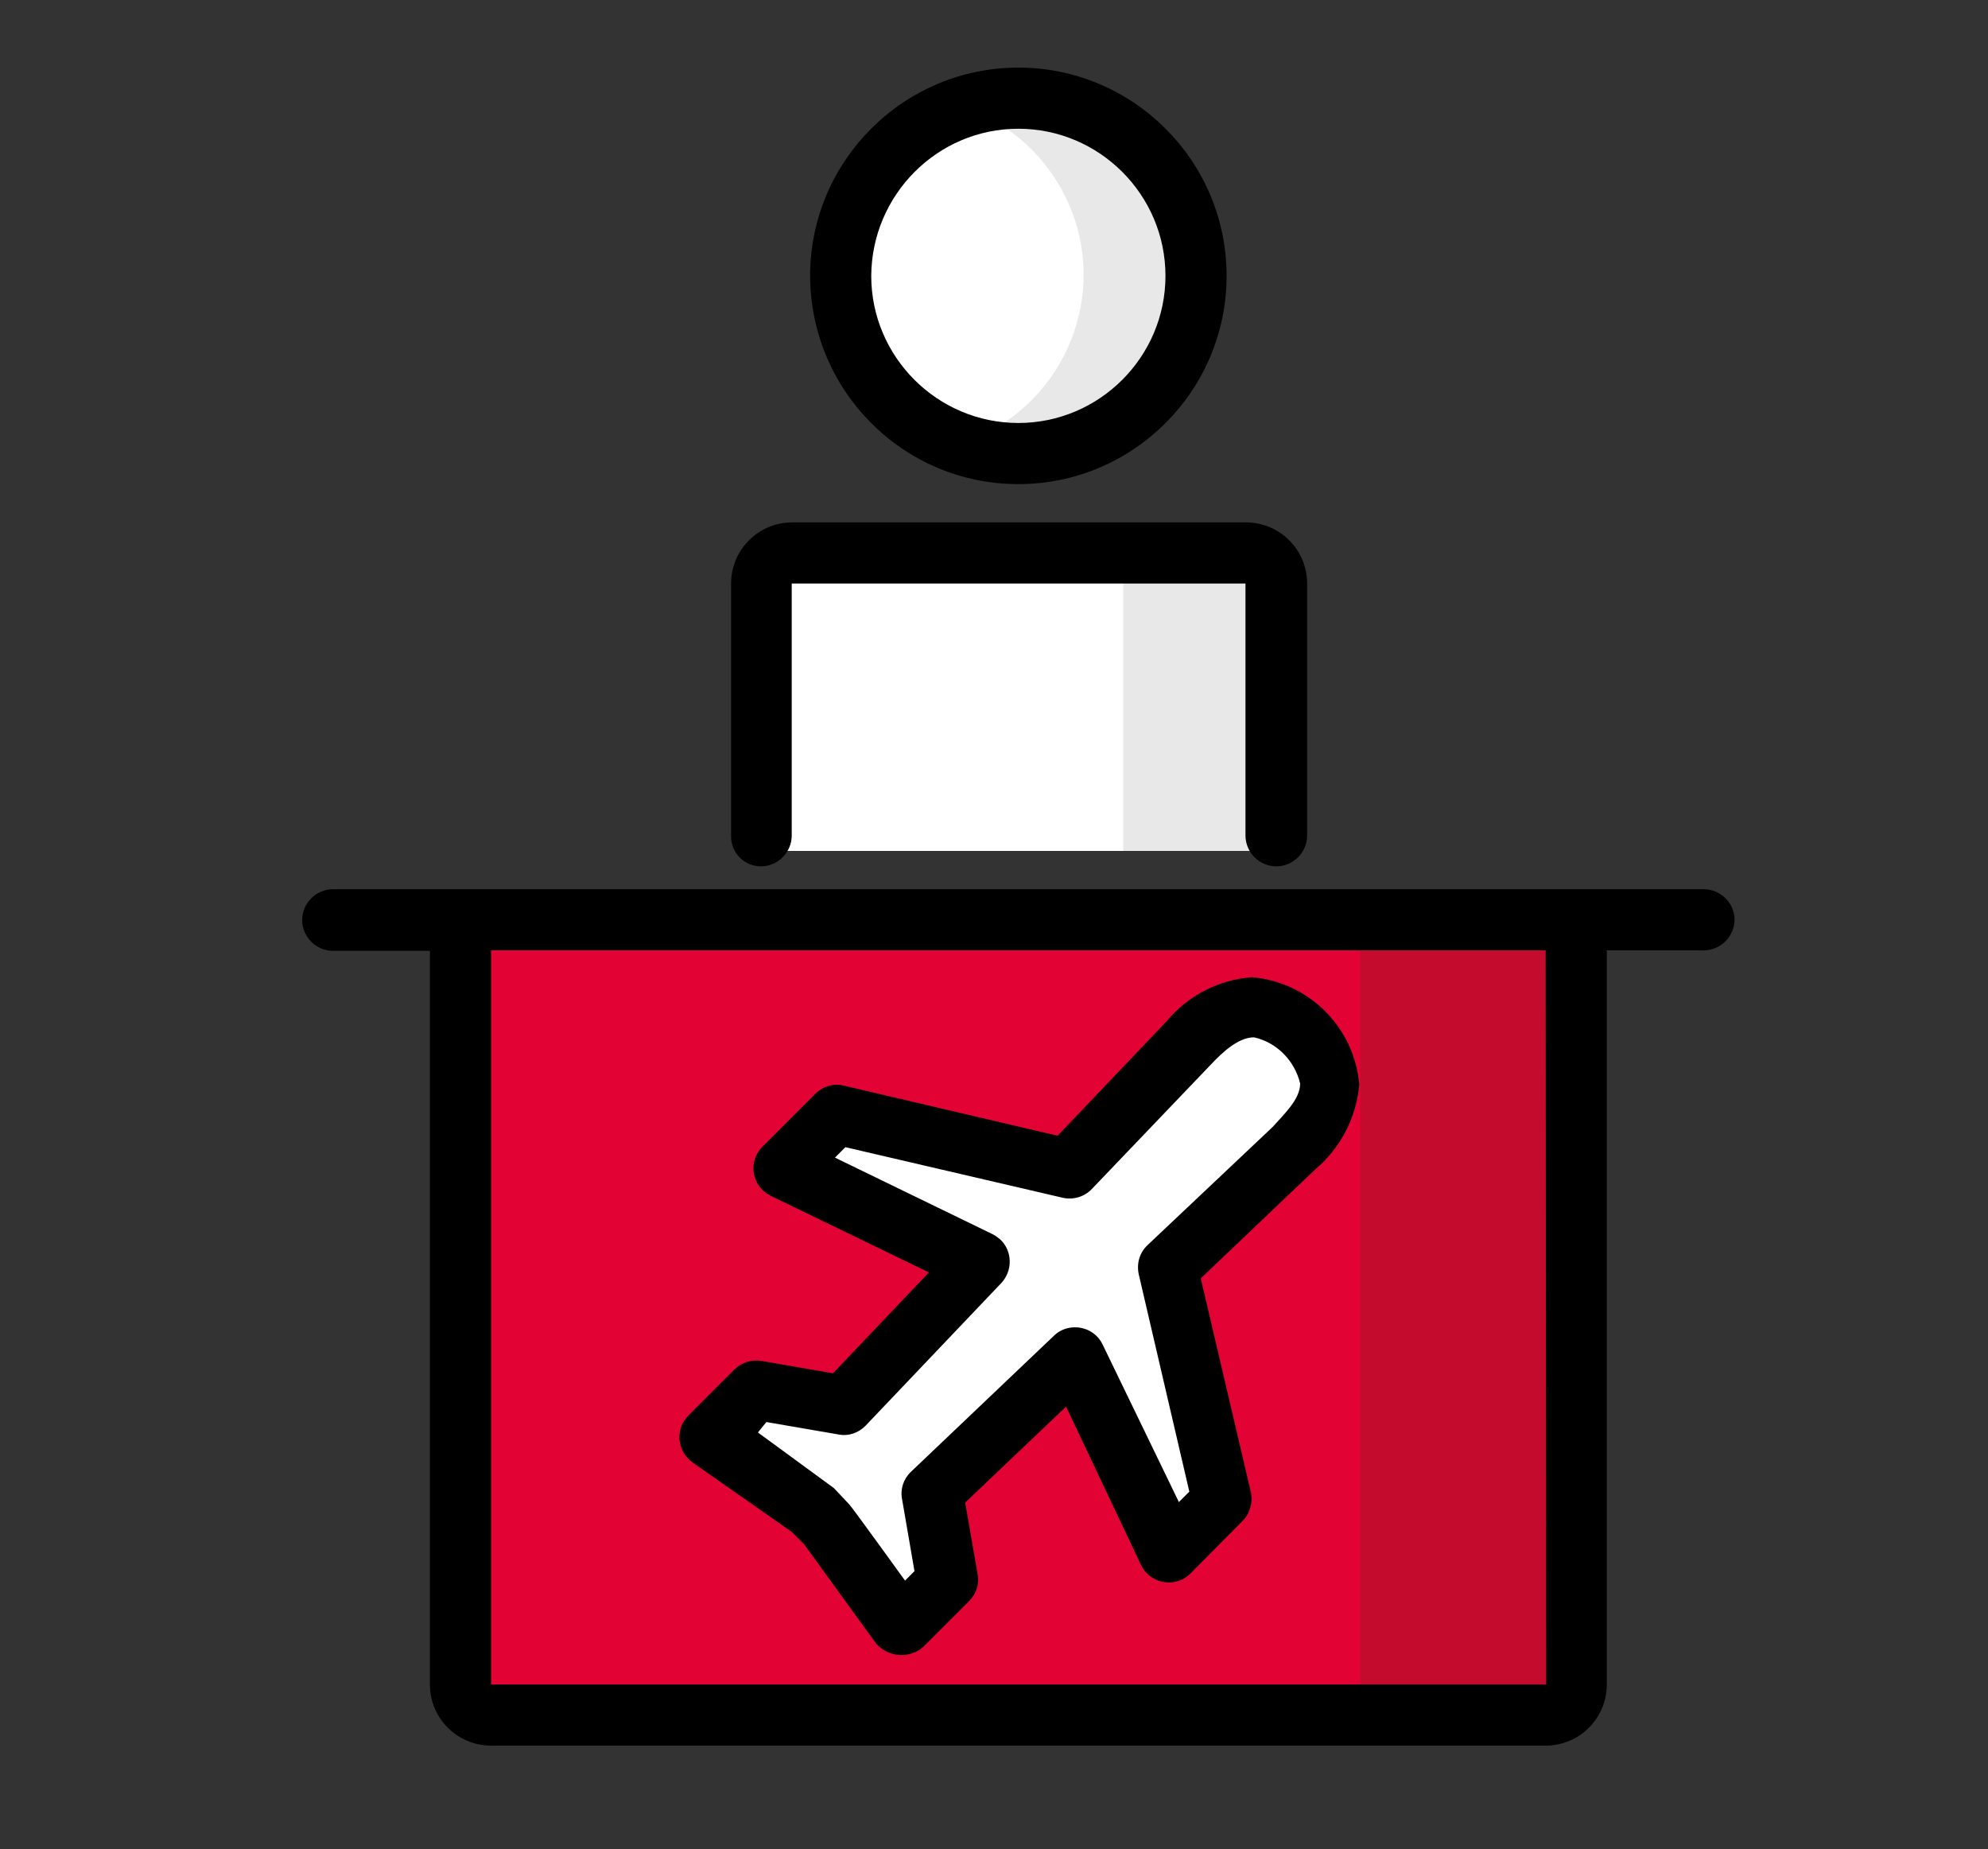
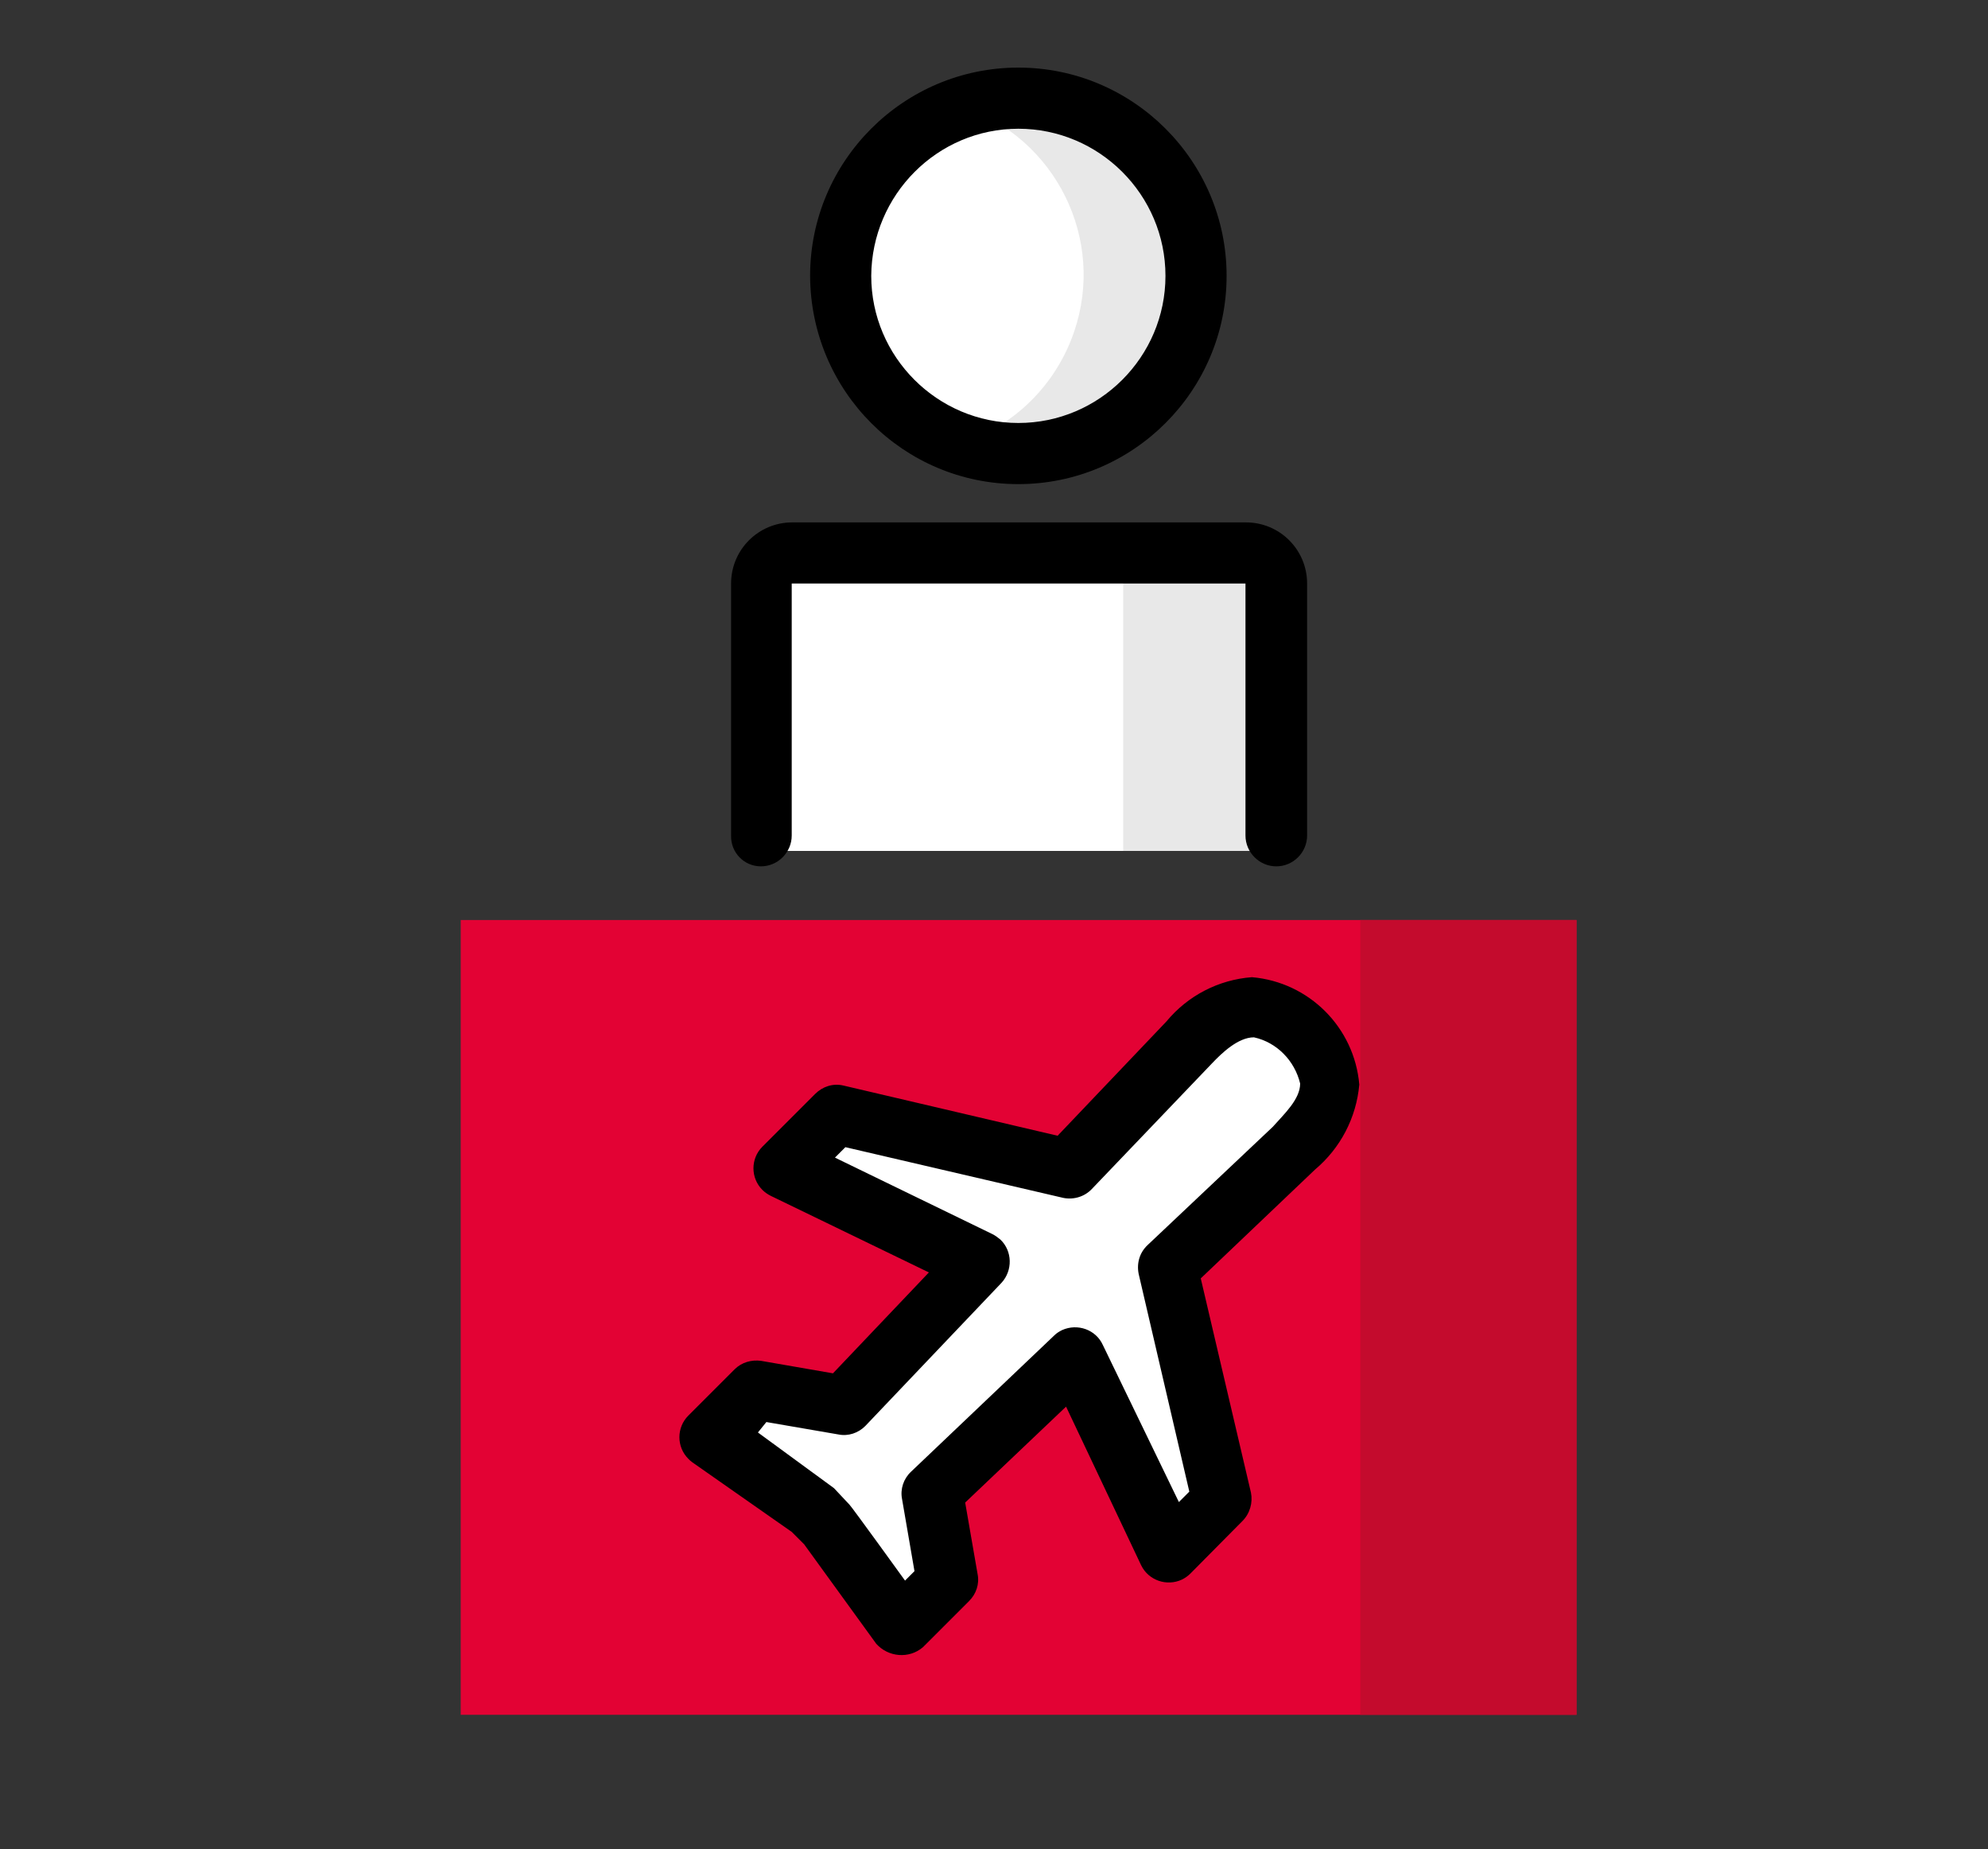
<svg xmlns="http://www.w3.org/2000/svg" version="1.1" id="Camada_1" x="0px" y="0px" viewBox="0 0 400 372" style="enable-background:new 0 0 400 372;" xml:space="preserve">
  <rect x="0" y="0" width="400" height="372" fill="#333333" stroke="none" />
  <style type="text/css">
	.st0{fill:#E30234;}
	.st1{fill:#E8E8E8;}
	.st2{fill:#C40B2D;}
	.st3{fill:#FFFFFF;}
</style>
  <rect x="-492" y="-123" class="st0" width="175" height="146.4" />
  <rect x="-287.9" y="-123" class="st1" width="175" height="146.4" />
  <rect x="-492" y="58.1" class="st2" width="175" height="146.4" />
  <path class="st0" d="M92.7,345V185.1h224.5V345H92.7z" />
  <path class="st2" d="M273.7,345V185.1h43.5V345H273.7z" />
  <rect x="153.7" y="111.6" class="st3" width="103" height="59.6" />
  <rect x="226" y="111.6" class="st1" width="30.8" height="59.6" />
  <path class="st3" d="M166.4,306.7l-3.1-3.1l-20.4-14.8l9.3-9.3l17.7,3.1l27.4-28.8l-39.4-19.1l10.6-10.6l46.7,10.9l24.2-25.5  c3.2-3.9,7.7-6.5,12.7-7.1c8.1,1,14.4,7.4,15.4,15.4c-0.6,5.1-3.2,9.8-7.2,13l-25.2,23.9l10.9,46.8l-10.7,10.6l-19.1-39.4  l-28.8,27.4l3.1,17.7l-9.3,9.3L166.4,306.7z" />
  <circle class="st3" cx="204.9" cy="55.5" r="35.7" />
-   <path class="st1" d="M204.9,19.7c-3.8,0-7.5,0.6-11.1,1.8c18.7,6.4,28.7,26.7,22.3,45.3c-3.6,10.5-11.8,18.7-22.3,22.3  c18.6,6.5,39-3.2,45.6-21.9c6.5-18.6-3.2-39-21.9-45.6C213.5,20.3,209.2,19.7,204.9,19.7z" />
+   <path class="st1" d="M204.9,19.7c-3.8,0-7.5,0.6-11.1,1.8c18.7,6.4,28.7,26.7,22.3,45.3c-3.6,10.5-11.8,18.7-22.3,22.3  c18.6,6.5,39-3.2,45.6-21.9c6.5-18.6-3.2-39-21.9-45.6z" />
  <g>
-     <path d="M342.8,178.9H67c-3.4,0-6.2,2.8-6.2,6.2s2.8,6.2,6.2,6.2h19.5v147.6c0,6.8,5.5,12.3,12.3,12.3H311   c6.8,0,12.3-5.5,12.3-12.3V191.2h19.5c3.4,0,6.2-2.8,6.2-6.2C349,181.7,346.2,178.9,342.8,178.9z M311.1,338.9H98.8V191.2H311   L311.1,338.9z" />
    <path d="M159.3,308.2l2.5,2.5l14.5,20c2.4,2.7,6.6,3.1,9.4,0.7l9.3-9.3c1.4-1.4,2.1-3.4,1.7-5.4l-2.5-14.4l20.3-19.3l15.1,31.9   c1.5,3.1,5.2,4.3,8.2,2.9c0.6-0.3,1.2-0.7,1.7-1.2L250,306c1.5-1.5,2.1-3.7,1.7-5.7l-10.1-43.1l23-21.9c5.1-4.3,8.3-10.4,8.9-17.1   c-1-11.5-10.1-20.6-21.6-21.6c-6.7,0.5-12.9,3.7-17.2,8.9l-21.9,23l-43.1-10.1c-2.1-0.5-4.2,0.2-5.7,1.7l-10.6,10.6   c-2.4,2.4-2.4,6.3,0,8.7c0.5,0.5,1.1,0.9,1.7,1.2l31.8,15.4l-19.3,20.3l-14.4-2.5c-2-0.3-4,0.3-5.4,1.7l-9.3,9.3   c-2.4,2.4-2.4,6.3,0,8.7c0.2,0.2,0.5,0.5,0.8,0.7L159.3,308.2z M154.2,286.1l14.5,2.5c2,0.4,4-0.3,5.4-1.7l27.4-28.8   c2.3-2.5,2.2-6.4-0.2-8.7c-0.5-0.4-1-0.8-1.6-1.1L168,232.9l2.1-2.1l43.4,10.1c2.2,0.6,4.6,0,6.2-1.7l24.2-25.3   c1.9-2,5.2-5.2,8.4-5.2c4.6,1,8.2,4.7,9.3,9.3c0,3.2-3.3,6.2-5.5,8.7l-25.2,23.8c-1.7,1.6-2.3,3.9-1.7,6.2l10.1,43.4l-2.1,2.1   l-15.3-31.6c-1.4-3.1-5.1-4.4-8.2-3c-0.6,0.3-1.1,0.6-1.6,1.1l-28.8,27.4c-1.5,1.4-2.2,3.5-1.8,5.5l2.5,14.5l-1.9,1.9   c0,0-10.9-15.1-11.2-15.3l-3.1-3.3l-15.3-11.2L154.2,286.1z" />
    <path d="M153.1,174.3c3.4,0,6.2-2.8,6.2-6.2v-50.7h91.3v50.7c0,3.4,2.8,6.2,6.2,6.2s6.2-2.8,6.2-6.2v-50.7   c0-6.8-5.5-12.3-12.3-12.3h-91.3c-6.8,0-12.3,5.5-12.3,12.3v50.7C147,171.5,149.7,174.3,153.1,174.3z" />
    <path d="M204.9,97.4c23.1,0,41.9-18.8,41.9-41.9s-18.8-41.9-41.9-41.9S163,32.4,163,55.5l0,0C163.1,78.7,181.8,97.4,204.9,97.4z    M204.9,25.9c16.3,0,29.6,13.3,29.6,29.6s-13.3,29.6-29.6,29.6s-29.6-13.3-29.6-29.6l0,0C175.4,39.2,188.6,25.9,204.9,25.9z" />
  </g>
</svg>